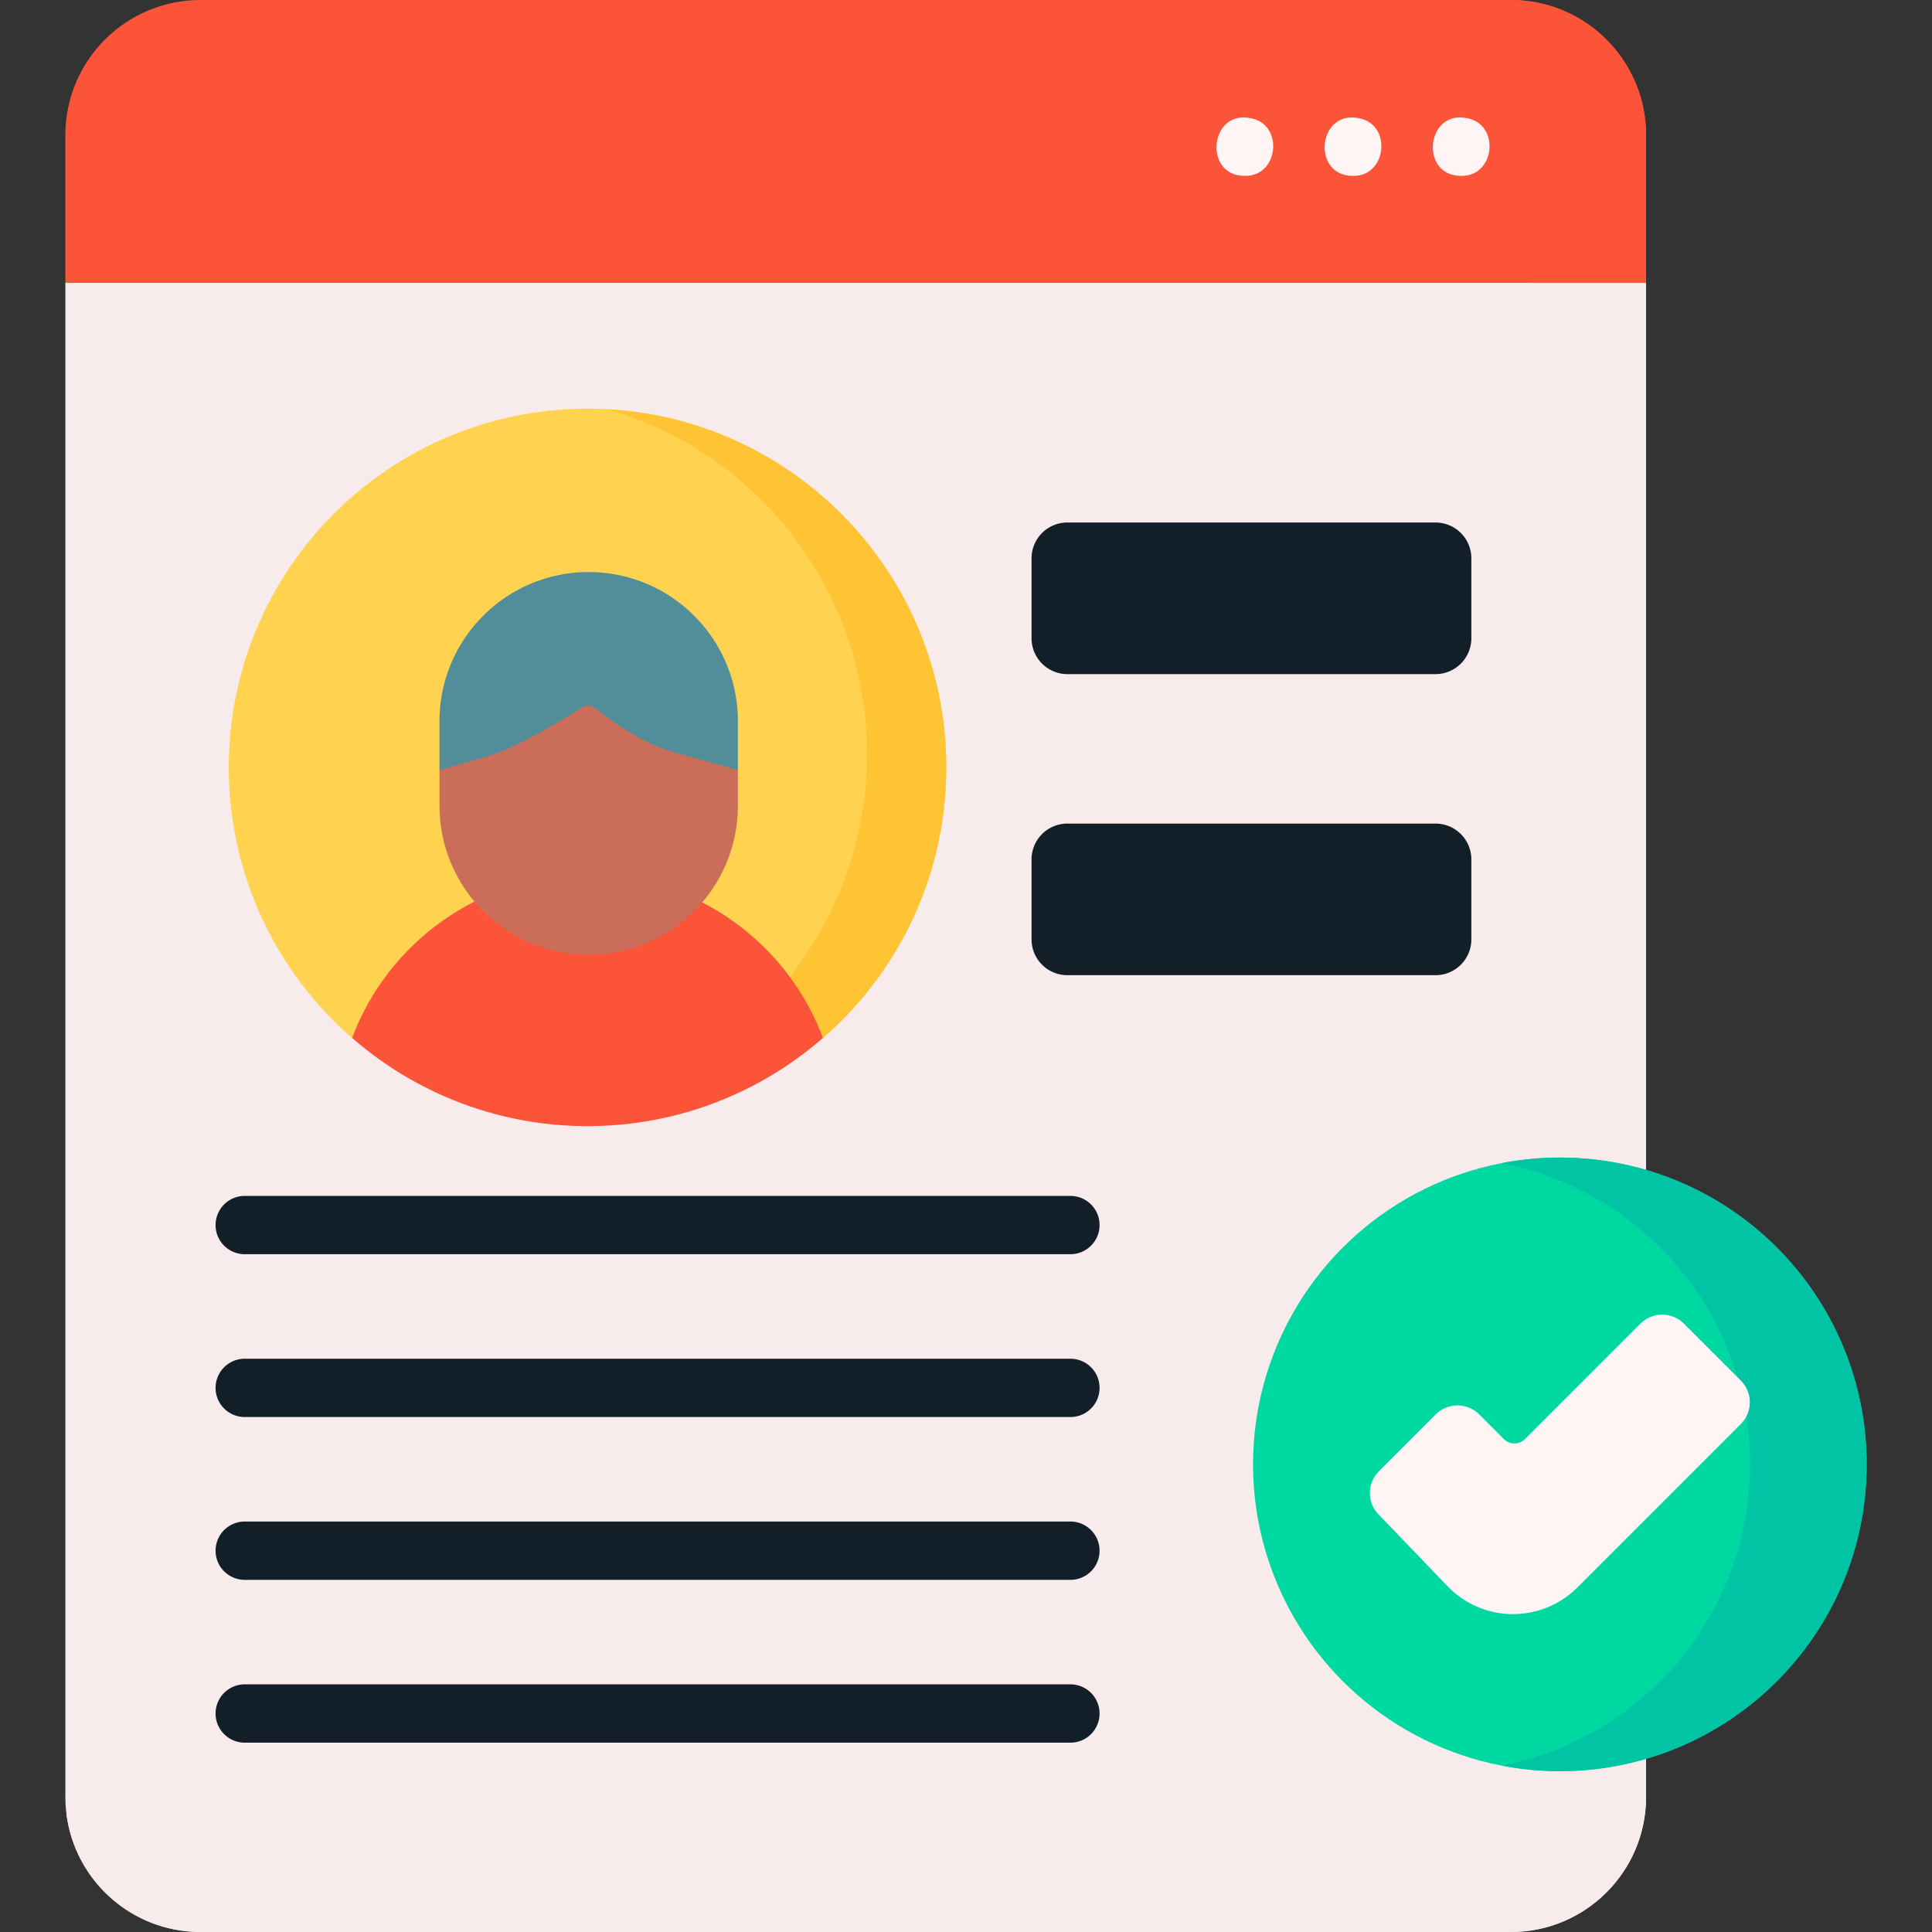
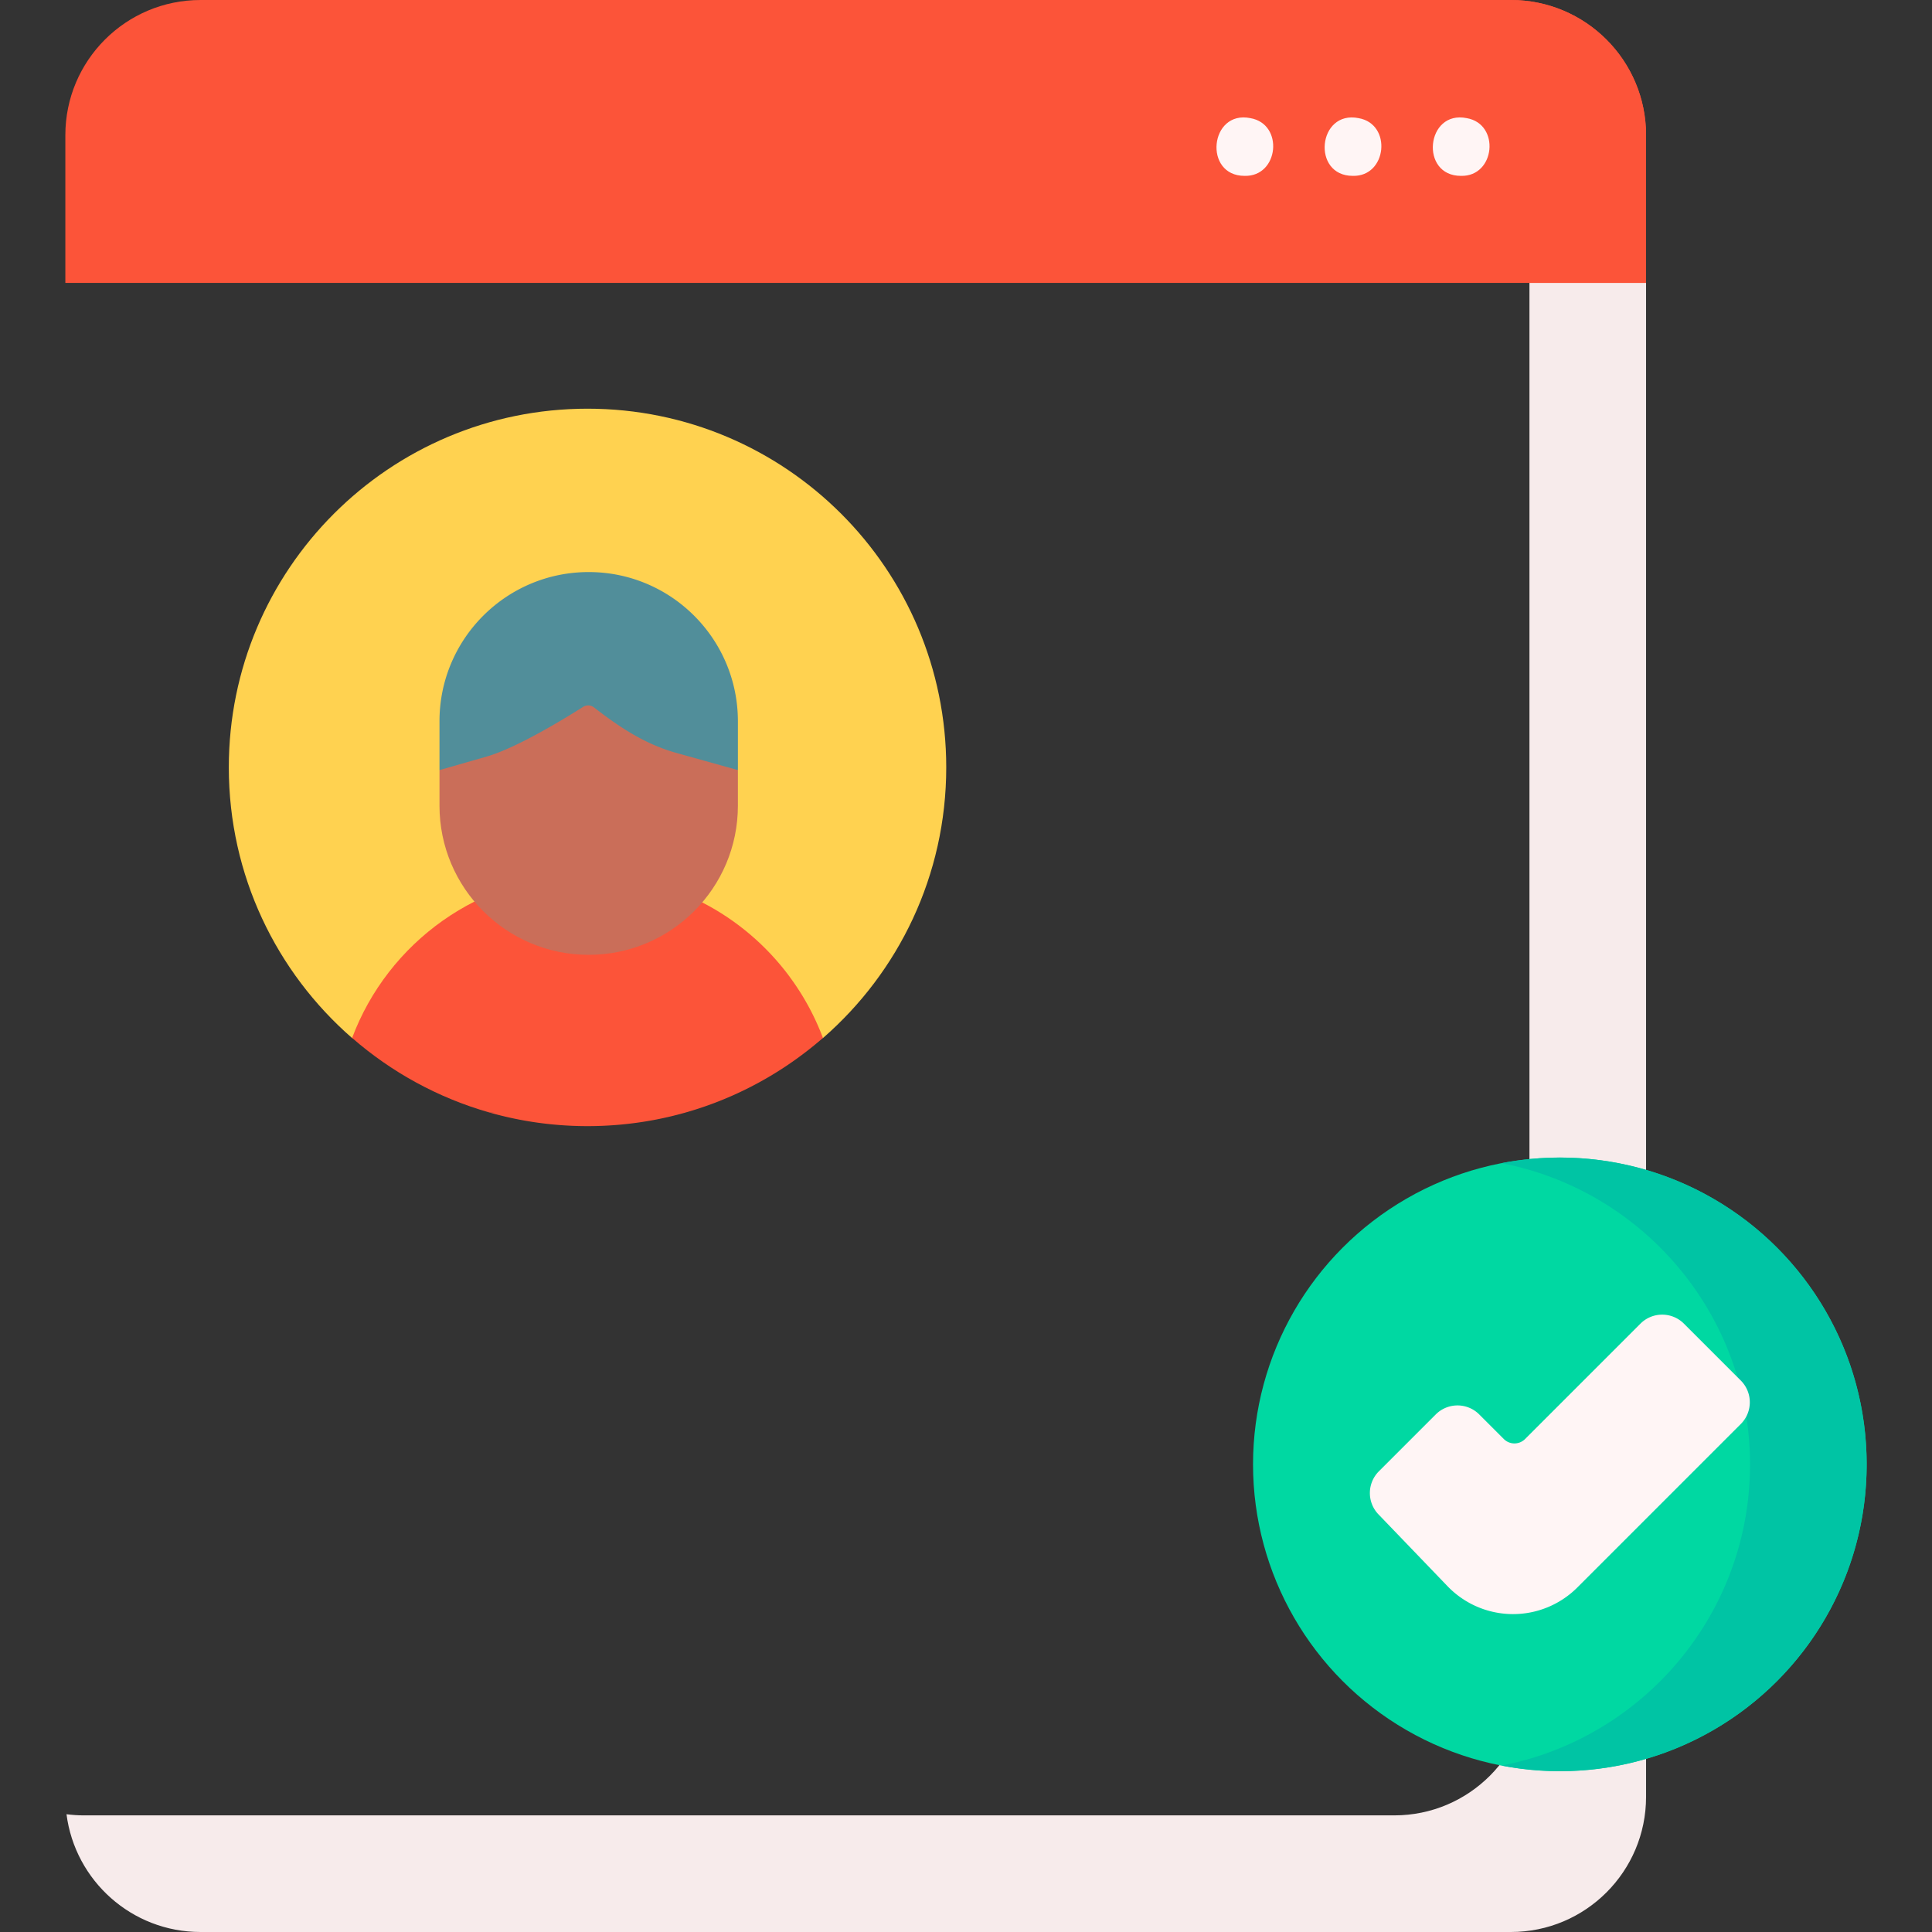
<svg xmlns="http://www.w3.org/2000/svg" version="1.1" width="512" height="512" x="0" y="0" viewBox="0 0 512 512" style="enable-background:new 0 0 512 512" xml:space="preserve" class="">
  <rect x="0" y="0" width="512" height="512" fill="#333333" stroke="none" />
  <g>
-     <path fill="#f7ebeb" d="M17.319 74.967V476.18c0 19.782 16.037 35.819 35.82 35.819h347.267c19.783 0 35.82-16.037 35.82-35.819V74.967l-214.604-8.968z" opacity="1" data-original="#f7ebeb" class="" />
    <path fill="#f7ebeb" d="M405.319 65.999v379.276c0 19.782-16.037 35.819-35.82 35.819H22.233c-1.563 0-3.099-.111-4.609-.305C19.887 498.393 34.918 512 53.138 512h347.267c19.783 0 35.82-16.037 35.82-35.819V74.967z" opacity="1" data-original="#f2e1e1" class="" />
    <path fill="#fc5439" d="M436.224 74.967V35.819C436.224 16.037 420.187 0 400.405 0H53.138c-19.783 0-35.82 16.037-35.82 35.819v39.148z" opacity="1" data-original="#0094ff" class="" />
    <path fill="#fc5439" d="M400.405 0H369.5c19.783 0 35.82 16.037 35.82 35.819v39.148h30.905V35.819C436.224 16.037 420.187 0 400.405 0z" opacity="1" data-original="#0083ff" class="" />
    <path fill="#ffd250" d="M250.764 203.371c0 28.62-12.648 54.287-32.659 71.714l-62.095 3.562-62.713-3.562c-20.011-17.428-32.659-43.094-32.659-71.715 0-52.502 42.561-95.063 95.063-95.063s95.063 42.562 95.063 95.064z" opacity="1" data-original="#ffd250" class="" />
-     <path fill="#ffc433" d="M160.845 108.448c39.797 11.352 68.935 47.985 68.935 91.426 0 23.054-8.208 44.189-21.859 60.648l3.33 11.538 6.85 3.021c20.012-17.427 32.663-43.089 32.663-71.709 0-50.777-39.81-92.252-89.919-94.924z" opacity="1" data-original="#ffc433" class="" />
    <path fill="#fc5439" d="M157.555 296.442c23.882 0 54.26-20.567 54.26-20.567l-2.541-17.02c-12.131-16.399-31.608-27.033-53.573-27.033-28.564 0-52.92 17.984-62.387 43.243 10.37 9.032 22.729 15.86 36.314 19.737 0 .001 18.878 1.64 27.927 1.64z" opacity="1" data-original="#00a8ff" class="" />
    <path fill="#fc5439" d="M129.612 294.799a94.952 94.952 0 0 0 26.089 3.635c23.882 0 45.689-8.826 62.387-23.369a66.496 66.496 0 0 0-8.823-16.204c-17.412 21.976-44.332 36.075-74.548 36.075a95.985 95.985 0 0 1-5.105-.137z" opacity="1" data-original="#0094ff" class="" />
    <path fill="#ca6e59" d="M116.469 204.083v9.414c0 21.838 17.703 39.541 39.541 39.541 21.838 0 39.541-17.703 39.541-39.541v-9.414l-39.541-26.24z" opacity="1" data-original="#ca6e59" class="" />
    <path fill="#518e9a" d="M156.01 151.602c-21.838 0-39.541 17.703-39.541 39.541v12.94l12.479-3.579c8.134-2.333 21.214-10.398 25.586-13.177a2.502 2.502 0 0 1 2.876.144c7.201 5.579 13.746 9.806 21.957 12.097l16.183 4.515v-12.94c.001-21.838-17.703-39.541-39.54-39.541z" opacity="1" data-original="#518e9a" class="" />
    <circle cx="413.374" cy="388.075" r="81.308" fill="#00d8a2" opacity="1" data-original="#00d8a2" class="" />
    <path fill="#00c4a4" d="M413.374 306.767c-5.286 0-10.448.522-15.453 1.485 37.512 7.22 65.855 40.204 65.855 79.823s-28.343 72.602-65.855 79.822a81.697 81.697 0 0 0 15.453 1.485c44.905 0 81.308-36.402 81.308-81.307s-36.403-81.308-81.308-81.308z" opacity="1" data-original="#00c4a4" class="" />
    <path fill="#fff5f5" d="m461.331 365.855-15.074-15.074a8.147 8.147 0 0 0-11.522 0l-30.578 30.578a3.978 3.978 0 0 1-5.625 0l-6.52-6.52a8.147 8.147 0 0 0-11.522 0l-15.074 15.074a8.147 8.147 0 0 0 0 11.522l18.191 18.923a24.092 24.092 0 0 0 34.403.34l43.321-43.321a8.147 8.147 0 0 0 0-11.522z" opacity="1" data-original="#fff5f5" class="" />
-     <path fill="#131f28" d="M380.426 178.648h-97.558a9.5 9.5 0 0 1-9.499-9.499v-21.181a9.5 9.5 0 0 1 9.499-9.499h97.558a9.5 9.5 0 0 1 9.499 9.499v21.181a9.5 9.5 0 0 1-9.499 9.499zM380.426 258.436h-97.558a9.5 9.5 0 0 1-9.499-9.499v-21.181a9.5 9.5 0 0 1 9.499-9.499h97.558a9.5 9.5 0 0 1 9.499 9.499v21.181a9.499 9.499 0 0 1-9.499 9.499z" opacity="1" data-original="#00d1fd" class="" />
-     <path fill="#131f28" d="M283.671 332.381H64.856a7.726 7.726 0 1 1 0-15.452H283.67a7.726 7.726 0 0 1 .001 15.452zM283.671 375.528H64.856a7.726 7.726 0 1 1 0-15.452H283.67a7.726 7.726 0 0 1 .001 15.452zM283.671 418.675H64.856a7.726 7.726 0 1 1 0-15.452H283.67a7.726 7.726 0 0 1 .001 15.452zM283.671 461.823H64.856a7.726 7.726 0 1 1 0-15.452H283.67a7.726 7.726 0 0 1 .001 15.452z" opacity="1" data-original="#69a2b3" class="" />
    <path fill="#fff5f5" d="M329.858 46.606c-11.022.042-9.295-17.495 1.505-15.299 8.948 1.549 7.573 15.52-1.505 15.299zM358.518 46.606c-11.007.013-9.304-17.464 1.515-15.299 8.948 1.553 7.561 15.529-1.515 15.299zM387.188 46.606c-11.022.039-9.293-17.492 1.505-15.299 8.949 1.551 7.575 15.52-1.505 15.299z" opacity="1" data-original="#fff5f5" class="" />
  </g>
</svg>